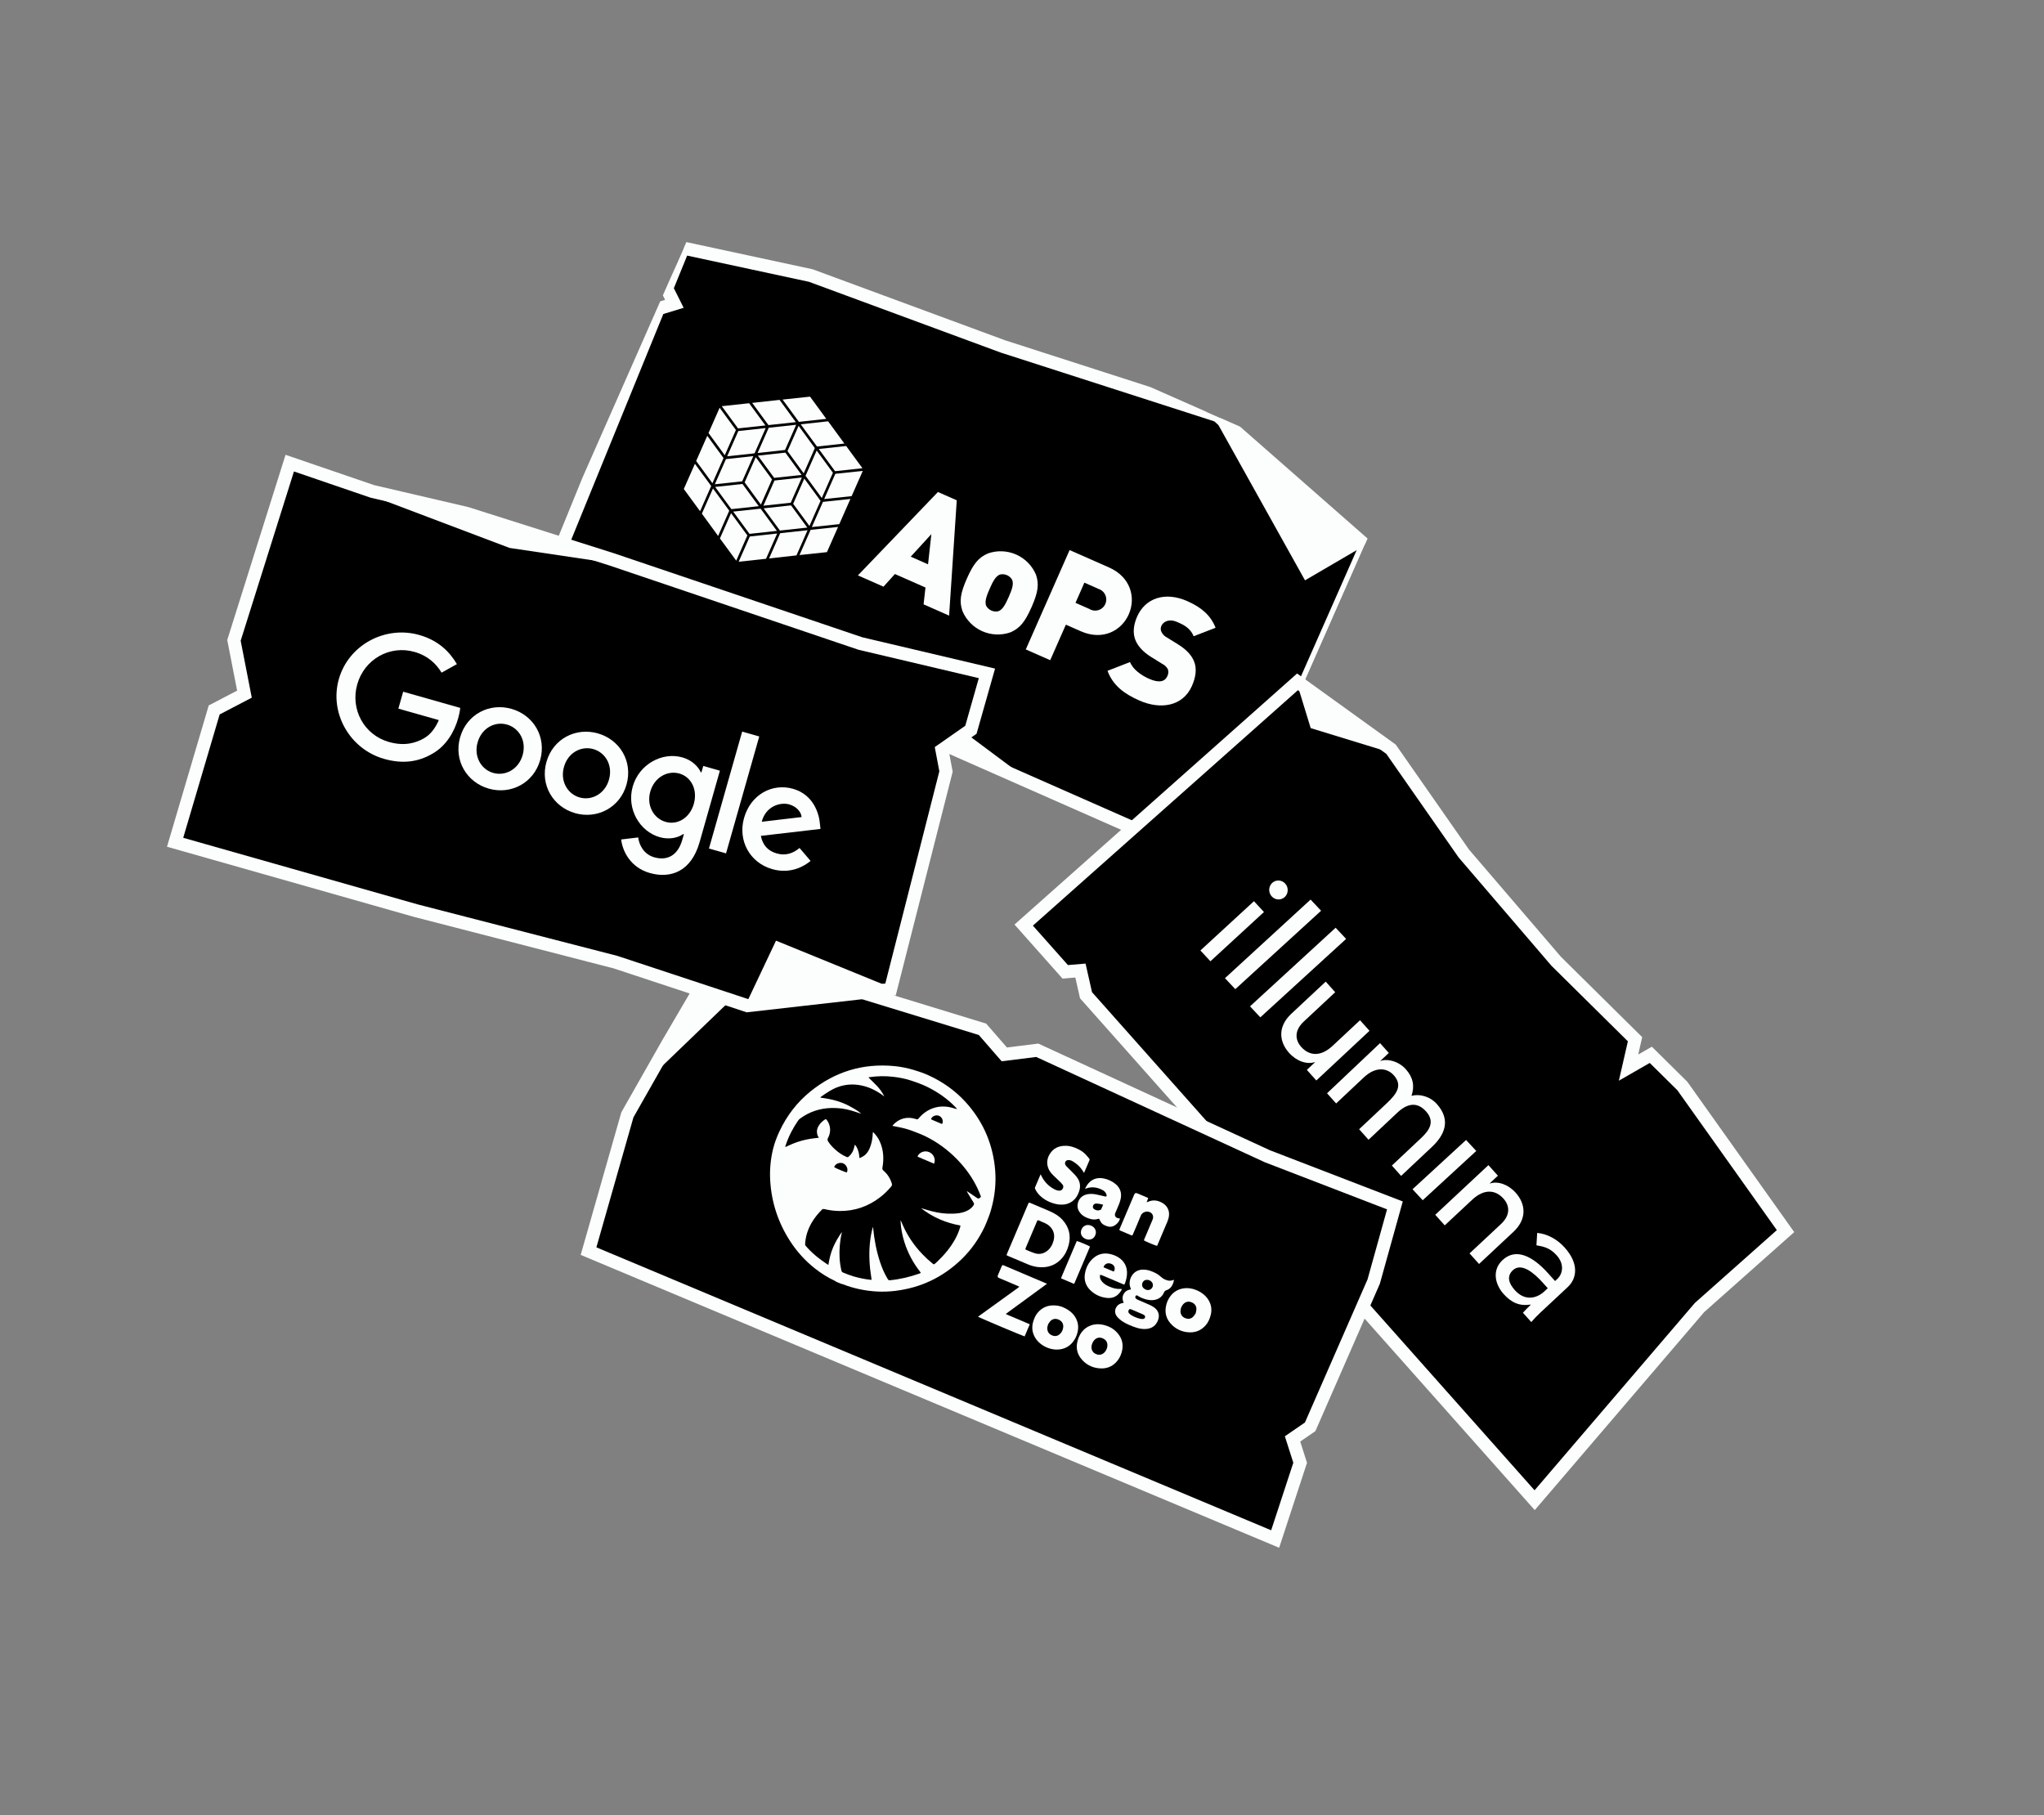
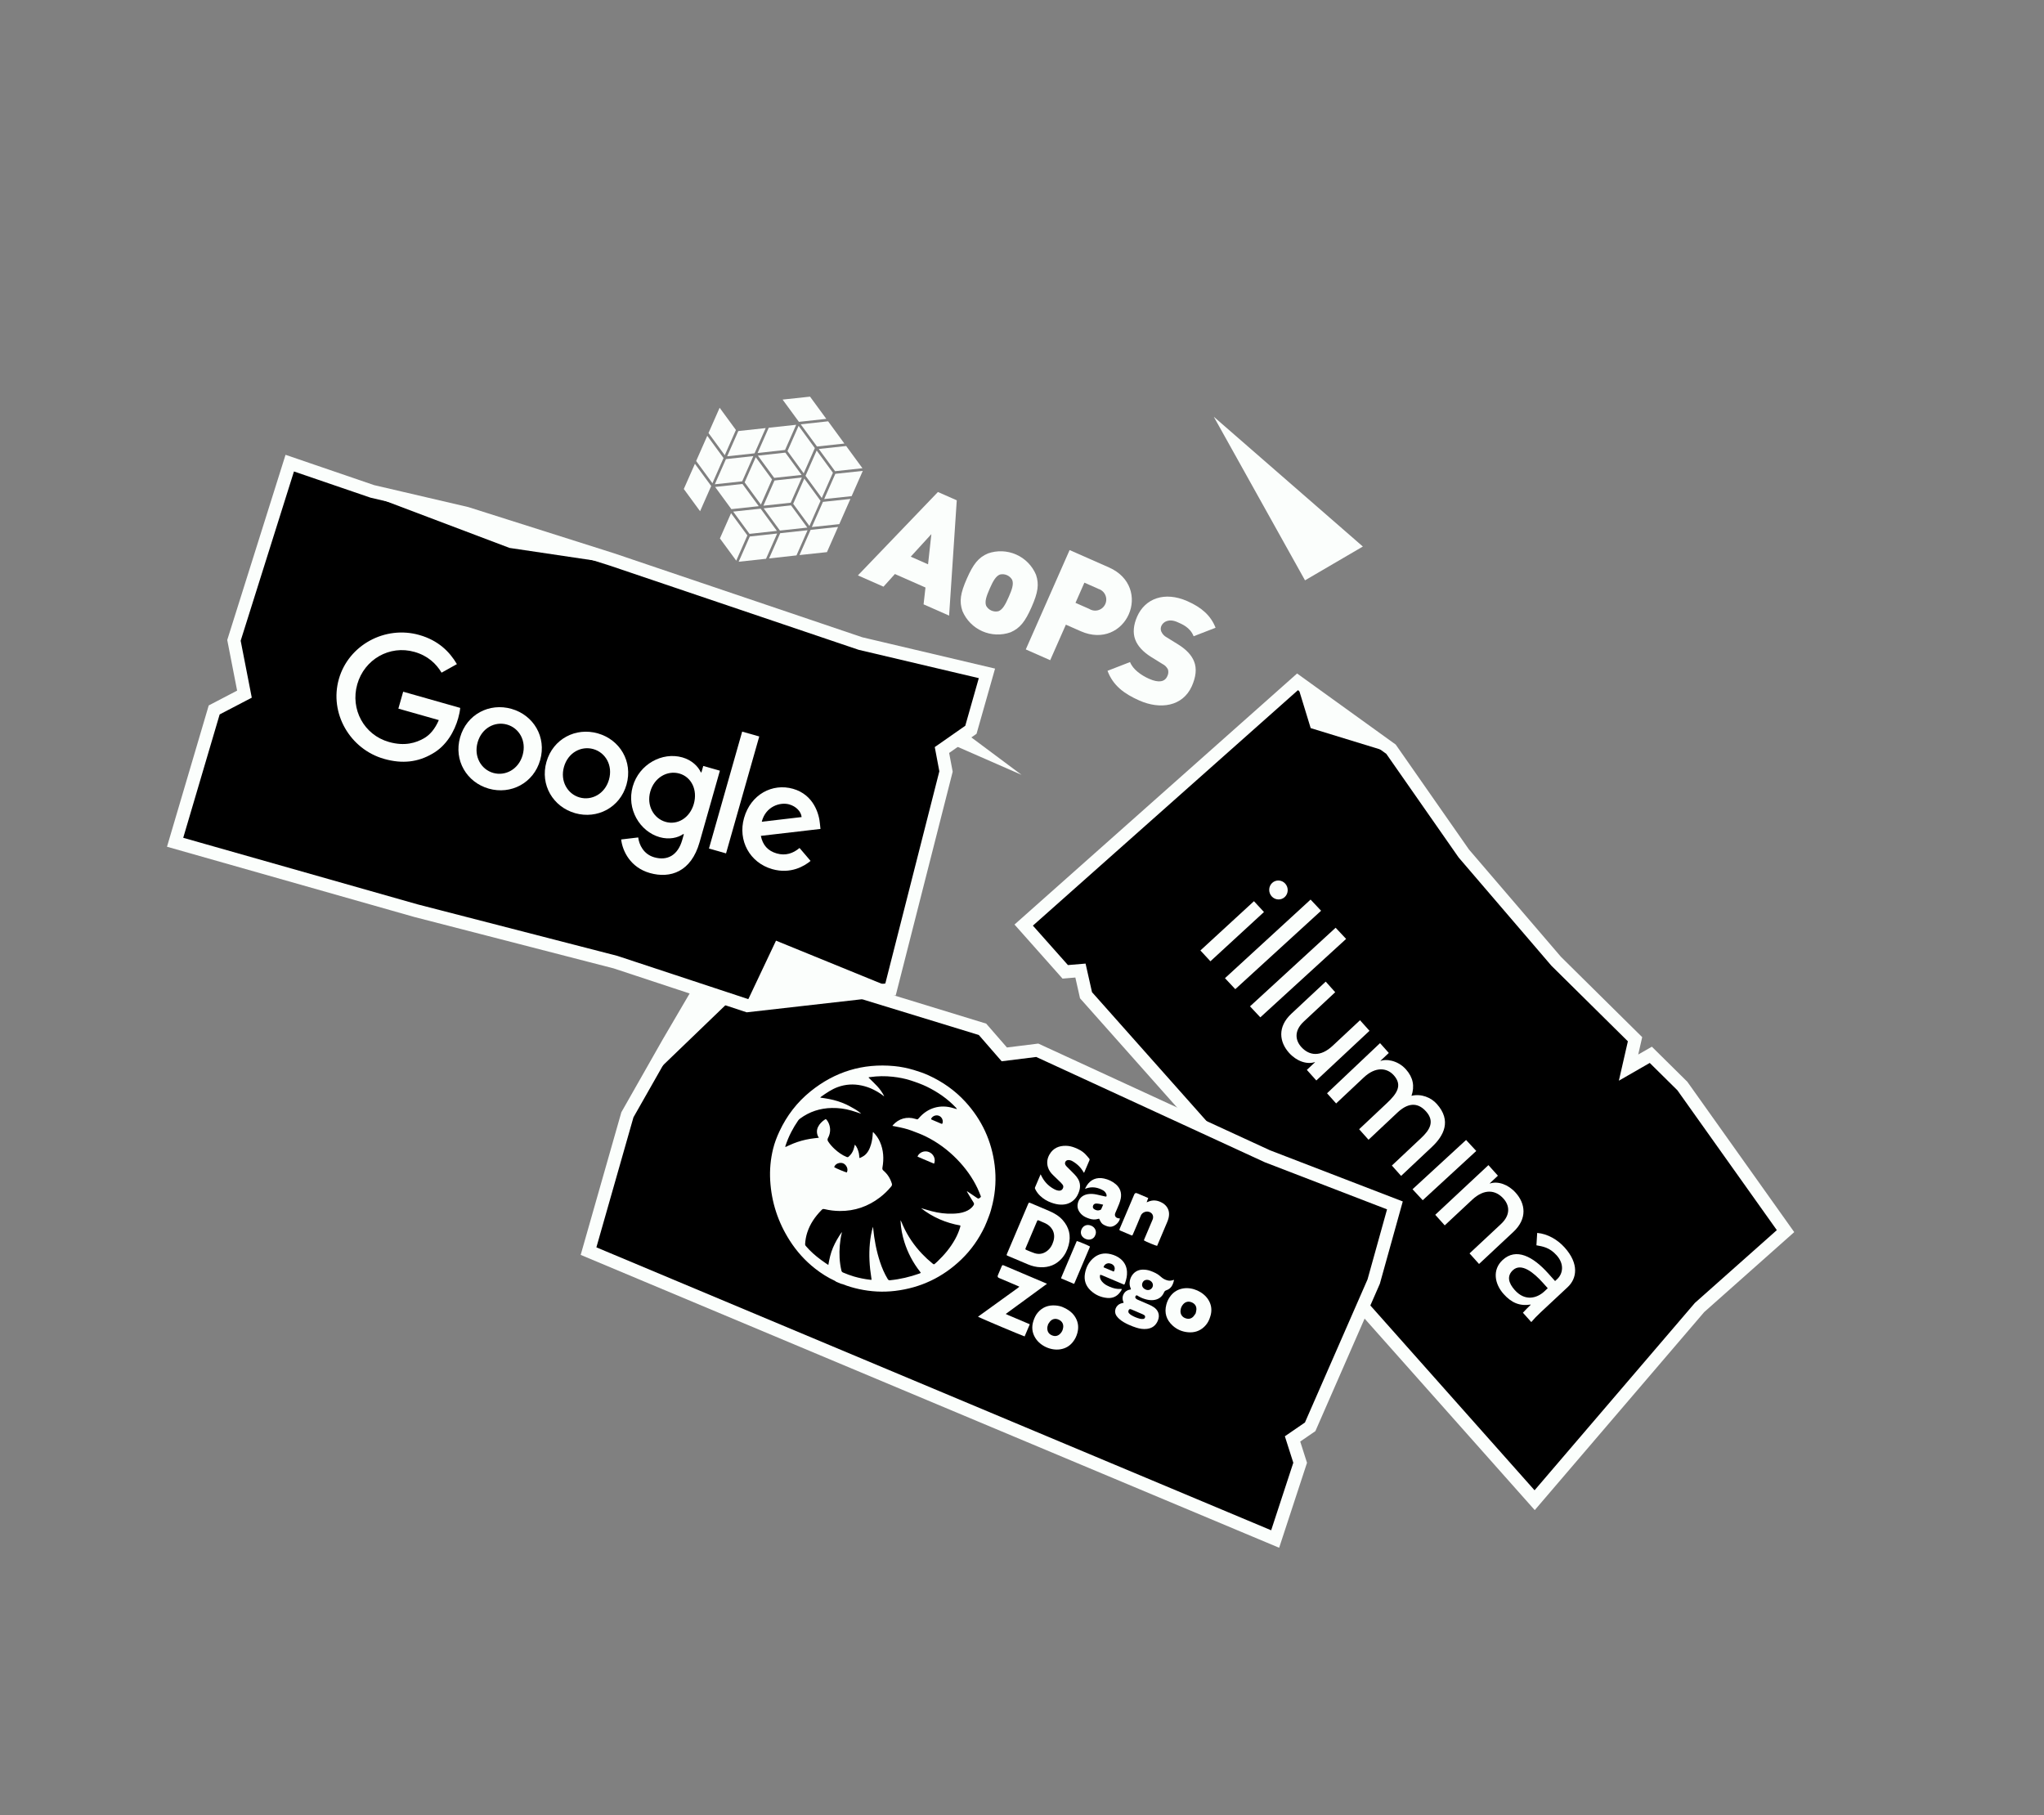
<svg xmlns="http://www.w3.org/2000/svg" width="831" height="738" viewBox="0 0 831 738" fill="none">
  <rect x="0" y="0" width="831" height="738" fill="#808080" stroke="none" />
  <g clip-path="url(#clip0_7123_8272)">
-     <path d="M277.752 100.86L329.661 112.033L407.701 140.839L494.996 168.952L555.264 221.836L497.454 352.845L224.129 232.301L250.94 166.58L264.346 133.72L267.698 125.505L274.173 123.525L271.049 117.29L277.752 100.86Z" fill="black" stroke="#FBFEFC" stroke-width="5.299" />
    <path d="M554.078 222.205L493.473 169.436L530.557 235.949L554.078 222.205Z" fill="#FBFEFC" />
    <path d="M329.324 161.264L318.172 162.459L324.805 171.51L335.94 170.296L329.324 161.264Z" fill="#FBFEFC" />
-     <path d="M316.934 162.586L305.809 163.806L312.415 172.832L323.546 171.628L316.934 162.586Z" fill="#FBFEFC" />
    <path d="M336.674 171.292L325.539 172.507L332.156 181.538L343.286 180.334L336.674 171.292Z" fill="#FBFEFC" />
    <path d="M344.012 181.335L332.881 182.54L339.498 191.571L350.629 190.367L344.012 181.335Z" fill="#FBFEFC" />
-     <path d="M304.566 163.938L293.446 165.147L300.052 174.174L311.183 172.97L304.566 163.938Z" fill="#FBFEFC" />
    <path d="M278.005 198.814L284.622 207.846L289.141 197.599L282.524 188.568L278.005 198.814Z" fill="#FBFEFC" />
-     <path d="M285.352 208.843L291.955 217.906L296.483 207.639L289.867 198.607L285.352 208.843Z" fill="#FBFEFC" />
    <path d="M283.027 187.43L289.643 196.462L294.158 186.226L287.545 177.184L283.027 187.43Z" fill="#FBFEFC" />
    <path d="M288.045 176.05L294.661 185.081L299.189 174.814L292.573 165.783L288.045 176.05Z" fill="#FBFEFC" />
    <path d="M292.685 218.907L299.323 227.948L303.851 217.681L297.213 208.641L292.685 218.907Z" fill="#FBFEFC" />
    <path d="M336.201 224.481L325.039 225.672L329.558 215.426L340.72 214.235L336.201 224.481Z" fill="#FBFEFC" />
    <path d="M323.808 225.807L312.673 227.046L317.201 216.78L328.322 215.571L323.808 225.807Z" fill="#FBFEFC" />
    <path d="M341.22 213.097L330.058 214.288L334.572 204.052L345.739 202.851L341.22 213.097Z" fill="#FBFEFC" />
    <path d="M346.239 201.718L335.077 202.908L339.605 192.641L350.767 191.451L346.239 201.718Z" fill="#FBFEFC" />
    <path d="M311.432 227.18L300.312 228.389L304.84 218.122L315.96 216.913L311.432 227.18Z" fill="#FBFEFC" />
    <path d="M304.719 217.055L315.855 215.84L309.238 206.808L298.086 208.004L304.719 217.055Z" fill="#FBFEFC" />
    <path d="M317.088 215.707L328.219 214.502L321.602 205.471L310.471 206.675L317.088 215.707Z" fill="#FBFEFC" />
    <path d="M297.346 207.002L308.477 205.798L301.861 196.766L290.74 197.975L297.346 207.002Z" fill="#FBFEFC" />
    <path d="M338.625 192.205L332.019 183.178L327.491 193.445L334.097 202.472L338.625 192.205Z" fill="#FBFEFC" />
    <path d="M331.28 182.178L324.678 173.141L320.16 183.387L326.752 192.445L331.28 182.178Z" fill="#FBFEFC" />
    <path d="M333.592 203.62L326.99 194.583L322.471 204.829L329.078 213.856L333.592 203.62Z" fill="#FBFEFC" />
    <path d="M300.168 175.249L311.299 174.044L306.771 184.311L295.64 185.516L300.168 175.249Z" fill="#FBFEFC" />
    <path d="M312.531 173.91L323.687 172.704L319.168 182.95L308.003 184.176L312.531 173.91Z" fill="#FBFEFC" />
    <path d="M295.136 186.659L306.271 185.444L301.752 195.691L290.621 196.895L295.136 186.659Z" fill="#FBFEFC" />
    <path d="M321.482 204.393L326.001 194.147L314.876 195.366L310.361 205.602L321.482 204.393Z" fill="#FBFEFC" />
    <path d="M302.734 196.123L309.35 205.155L313.865 194.919L307.252 185.877L302.734 196.123Z" fill="#FBFEFC" />
    <path d="M319.287 184.025L308.121 185.251L314.759 194.292L325.89 193.088L319.287 184.025Z" fill="#FBFEFC" />
    <path d="M375.485 245.713L376.26 238.869L363.827 233.385L359.192 238.527L348.791 233.94L381.321 200.033L388.978 203.409L385.865 250.291L375.485 245.713ZM378.65 217.158L370.267 226.328L377.304 229.432L378.65 217.158Z" fill="#FBFEFC" />
    <path d="M410.884 257.062C407.13 258.4 403.006 258.25 399.36 256.642C395.713 255.034 392.821 252.09 391.279 248.415C389.954 244.516 390.428 241.261 393.081 235.246C395.734 229.23 397.803 226.691 401.59 225.034C405.344 223.695 409.468 223.845 413.114 225.453C416.761 227.062 419.653 230.005 421.195 233.68C422.52 237.58 422.013 240.881 419.383 246.845C416.752 252.809 414.661 255.4 410.884 257.062ZM411.527 235.788C411.049 234.926 410.303 234.244 409.401 233.846C408.499 233.448 407.492 233.357 406.533 233.586C404.813 234.244 403.696 236.328 402.368 239.341C401.039 242.354 400.268 244.578 400.926 246.298C401.404 247.16 402.151 247.843 403.053 248.24C403.954 248.638 404.962 248.729 405.92 248.501C407.641 247.842 408.757 245.758 410.086 242.745C411.415 239.732 412.19 237.498 411.517 235.784L411.527 235.788Z" fill="#FBFEFC" />
    <path d="M439.403 256.646L433.336 253.971L426.965 268.417L417.039 264.039L434.855 223.642L450.859 230.7C459.805 234.646 461.835 243.121 458.905 249.766C455.974 256.411 448.36 260.596 439.403 256.646ZM446.481 239.369L440.868 236.894L437.25 245.097L442.863 247.572C443.412 247.914 444.027 248.134 444.668 248.217C445.309 248.3 445.96 248.244 446.577 248.054C447.195 247.863 447.764 247.542 448.247 247.112C448.729 246.683 449.114 246.155 449.375 245.563C449.635 244.972 449.766 244.332 449.758 243.686C449.75 243.04 449.603 242.403 449.327 241.818C449.051 241.234 448.653 240.716 448.16 240.298C447.667 239.881 447.089 239.575 446.467 239.4L446.481 239.369Z" fill="#FBFEFC" />
    <path d="M463.237 284.822C457.046 282.092 452.501 278.731 450.267 272.73L459.426 269.177C460.58 272.15 463.963 274.567 467.193 275.991C471.104 277.716 473.555 277.244 474.583 274.912C475.018 274.068 475.11 273.089 474.84 272.178C474.363 271.223 473.588 270.449 472.633 269.972L468.053 267.139C464.71 265.048 462.509 262.66 461.517 259.992C460.525 257.323 460.794 254.114 462.318 250.658C465.572 243.28 473.509 240.346 482.703 244.401C488.491 246.954 492.255 250.241 494.198 255.227L485.276 258.687C483.852 255.015 480.425 253.701 478.671 252.927C475.215 251.403 472.917 252.756 472.139 254.52C471.837 255.227 471.826 256.024 472.11 256.738C472.566 257.778 473.364 258.63 474.372 259.154L478.953 261.987C482.357 264.105 484.415 266.368 485.423 268.834C486.67 271.849 486.184 275.271 484.532 279.016C480.809 287.235 471.749 288.576 463.237 284.822Z" fill="#FBFEFC" />
    <path d="M368.419 280.05L226.791 232.474L415.311 315.025L368.419 280.05Z" fill="#FBFEFC" />
  </g>
  <path d="M527.514 277.212L565.524 304.606L595.116 347.005L632.674 390.824L658.32 416.181L664.732 422.521L662.093 434.062L671.144 428.86L683.967 441.538L725.917 500.538L690.955 531.598L623.924 609.94L551.305 528.2L483.748 452.156L449.969 414.134L441.525 404.629L439.267 394.6L433.08 395.124L416.191 376.113L527.514 277.212Z" fill="black" stroke="#FBFEFC" stroke-width="5.299" />
  <path d="M532.866 296.027L527.739 279.298L565.338 305.989L532.866 296.027Z" fill="#FBFEFC" />
  <path d="M509.801 366.405L513.875 370.8L492.103 390.827L488.029 386.432L509.801 366.405Z" fill="#FBFEFC" />
  <path d="M532.827 365.742L537.092 370.285L502.215 402.166L498.021 397.698L532.827 365.742Z" fill="#FBFEFC" />
  <path d="M543.004 377.194L547.269 381.738L512.392 413.618L508.198 409.15L543.004 377.194Z" fill="#FBFEFC" />
  <path d="M535.097 439.221L531.304 434.991L534.62 431.893L534.555 431.822C531.312 432.875 527.152 431.492 524.067 428.05C520.146 423.676 519.226 417.554 525.027 412.134L538.979 399.1L542.836 403.402L530.058 415.339C525.983 419.145 526.649 423.003 529.027 425.656C532.241 429.24 536.83 429.829 541.803 425.183L552.923 414.795L556.779 419.097L535.161 439.292L535.097 439.221Z" fill="#FBFEFC" />
  <path d="M561.061 424.109L564.625 428.102L561.254 431.272L561.317 431.344C563.007 430.542 568.04 430.793 571.603 434.787C574.531 438.067 575.191 441.643 573.849 445.527C577.801 444.566 581.786 446.196 584.141 448.834C590.25 455.68 586.966 461.784 582.15 466.313L569.627 478.088L565.872 473.881L577.845 462.623C581.147 459.518 583.47 456.023 579.778 451.887C576.087 447.751 572.004 448.706 568.151 452.329L556.385 463.392L552.566 459.114L563.851 448.503C567.91 444.686 570.296 441.262 566.668 437.198C563.932 434.131 559.312 433.492 554.427 438.086L543.211 448.631L539.52 444.495L561.061 424.109Z" fill="#FBFEFC" />
  <path d="M596.042 463.482L600.18 467.949L578.411 487.979L574.273 483.512L596.042 463.482Z" fill="#FBFEFC" />
  <path d="M605.192 473.776L608.985 478.006L605.669 481.103L605.734 481.175C608.977 480.122 613.137 481.505 616.222 484.947C620.143 489.321 621.063 495.443 615.262 500.863L601.31 513.897L597.453 509.595L610.231 497.658C614.306 493.852 613.64 489.994 611.262 487.341C608.048 483.756 603.459 483.168 598.486 487.814L587.366 498.202L583.51 493.9L605.128 473.705L605.192 473.776Z" fill="#FBFEFC" />
  <path d="M629.249 523.753L627.868 525.043C624.966 527.752 620.101 529.263 615.855 524.529C613.217 521.588 612.581 518.755 615.068 516.433C618.522 513.207 623.652 517.512 627.255 521.529L629.249 523.753ZM624.644 506.304C627.234 506.785 629.962 507.138 632.857 510.366C636.138 514.024 635.333 517.939 633.123 520.004L632.225 520.842L629.394 517.686C623.282 510.871 616.394 507.154 610.867 512.315C606.653 516.25 607.59 521.966 611.322 526.126C614.41 529.57 617.698 531.113 622.267 530.404L622.332 530.476C621.226 531.508 620.185 532.613 619.144 533.716L622.554 537.518C623.6 536.278 624.779 535.045 626.299 533.626L637.352 523.304C641.082 519.82 642.092 513.869 636.108 507.197C633.278 504.041 629.218 501.637 624.953 501.27L624.644 506.304Z" fill="#FBFEFC" />
  <path d="M522.525 359.259C521.115 357.685 518.72 357.559 517.202 358.979C515.684 360.4 515.595 362.85 517.004 364.424C518.413 365.999 520.809 366.125 522.327 364.705C523.845 363.284 523.934 360.834 522.525 359.259Z" fill="#FBFEFC" />
  <path d="M567.108 490.083L515.263 470.105L421.708 427.011L408.304 428.68L399.439 418.487L343.831 401.451L292.723 379.337L283.063 404.576L271.662 424.042L255.074 453.238L239.274 508.668L518.423 625.722L528.587 594.718L525.49 585.022L532.653 580.104L558.484 521.054L567.108 490.083Z" fill="black" stroke="#FBFEFC" stroke-width="5.299" />
  <path d="M295.711 407.929L266.775 435.79L294.399 380.114L295.711 407.929Z" fill="#FBFEFC" />
  <g clip-path="url(#clip1_7123_8272)">
    <path d="M339.919 521.102C339.741 520.977 339.577 520.821 339.383 520.732C336.529 519.414 333.897 517.74 331.426 515.807C327.315 512.592 323.875 508.763 321.072 504.372C316.311 496.917 313.639 488.777 313.13 479.947C312.879 475.594 313.268 471.294 314.314 467.06C314.919 464.605 315.824 462.256 316.893 459.97C319.866 453.61 324.038 448.155 329.497 443.742C339.422 435.721 350.769 432.239 363.521 433.437C366.259 433.693 368.941 434.251 371.579 435.038C373.613 435.645 375.619 436.332 377.547 437.217C383.206 439.814 388.223 443.319 392.439 447.916C399.186 455.275 403.177 463.916 404.394 473.815C405.04 479.065 404.744 484.272 403.544 489.424C403.137 491.171 402.67 492.9 402.016 494.572C401.474 495.961 400.976 497.372 400.337 498.717C397.968 503.71 394.849 508.187 390.862 512.031C383.319 519.304 374.333 523.59 363.912 524.839C358.982 525.431 354.085 525.165 349.23 524.105C346.978 523.614 344.773 522.974 342.63 522.123C342.371 522.02 342.088 521.979 341.816 521.908L339.918 521.103L339.919 521.102ZM335.76 454.977C336.354 455.496 336.923 456.49 337.209 457.48C337.728 459.276 337.516 461.003 336.639 462.632C336.336 463.195 336.394 463.637 336.723 464.14C337.47 465.28 338.368 466.284 339.37 467.201C340.808 468.516 342.371 469.645 344.192 470.387C344.479 470.504 344.712 470.534 344.969 470.317C345.933 469.504 346.621 468.501 347.023 467.314C347.233 466.696 347.368 466.052 347.551 465.366C348 465.892 348.357 466.431 348.595 467.028C348.833 467.625 349.046 468.241 349.18 468.868C349.311 469.487 349.328 470.13 349.398 470.793C349.533 470.778 349.642 470.793 349.722 470.751C350.255 470.471 350.824 470.234 351.302 469.878C352.833 468.74 353.582 467.087 354.107 465.329C354.551 463.839 354.762 462.301 354.836 460.746C354.843 460.599 354.88 460.454 354.91 460.26C355.045 460.366 355.133 460.419 355.201 460.491C356.241 461.581 357.103 462.794 357.716 464.174C359.228 467.577 359.405 471.115 358.76 474.724C358.663 475.266 358.769 475.6 359.197 475.962C360.842 477.356 361.935 479.119 362.573 481.177C362.721 481.654 362.642 482.001 362.329 482.383C360.968 484.043 359.441 485.529 357.738 486.833C352.926 490.516 347.499 492.402 341.417 492.354C339.332 492.338 337.271 492.092 335.243 491.603C334.768 491.488 334.371 491.504 334.06 491.922C334.013 491.986 333.944 492.033 333.888 492.091C331.348 494.688 329.33 497.61 328.198 501.099C327.709 502.604 327.429 504.14 327.329 505.715C327.306 506.082 327.404 506.376 327.662 506.645C328.109 507.111 328.519 507.612 328.966 508.077C330.975 510.168 333.264 511.918 335.648 513.552C335.974 513.776 336.305 513.991 336.765 514.297C337.189 511.82 337.704 509.491 338.647 507.282C339.596 505.059 340.803 502.987 342.21 500.981C342.241 501.074 342.27 501.114 342.262 501.145C341.828 502.847 341.578 504.58 341.427 506.327C341.127 509.764 341.288 513.174 342.073 516.546C342.168 516.956 342.352 517.206 342.754 517.374C344.19 517.974 345.633 518.541 347.131 518.975C349.288 519.6 351.475 520.051 353.704 520.303C353.894 520.324 354.086 520.324 354.352 520.337C354.307 519.998 354.279 519.743 354.238 519.49C353.488 514.832 353.203 510.156 353.657 505.45C353.875 503.191 354.26 500.963 354.9 498.777C354.948 498.934 354.962 499.091 354.977 499.247C355.438 503.939 356.288 508.554 357.766 513.042C358.57 515.484 359.581 517.835 360.918 520.04C361.147 520.418 361.402 520.551 361.849 520.508C365.954 520.114 369.929 519.16 373.807 517.784C373.988 517.72 374.156 517.62 374.315 517.544C374.294 517.438 374.297 517.393 374.277 517.361C374.201 517.243 374.122 517.125 374.035 517.015C371.205 513.398 369.087 509.405 367.699 505.031C366.822 502.269 366.266 499.445 366.131 496.545C366.125 496.408 366.148 496.269 366.158 496.13C366.547 496.877 366.827 497.633 367.157 498.367C369.071 502.624 371.679 506.417 374.889 509.803C376.21 511.196 377.625 512.488 379.117 513.695C379.685 514.154 379.689 514.154 380.265 513.652C380.554 513.4 380.841 513.147 381.118 512.882C383.933 510.199 386.408 507.251 388.3 503.832C389.201 502.201 389.923 500.503 390.419 498.709C390.459 498.567 390.432 498.406 390.436 498.258C384.524 497.185 379.202 494.928 374.449 491.196C375.981 491.637 377.418 492.085 378.874 492.464C381.661 493.189 384.497 493.546 387.382 493.447C389.103 493.389 390.808 493.219 392.433 492.588C393.778 492.066 394.945 491.314 395.762 490.087C396.035 489.678 396.088 489.343 395.79 488.883C394.976 487.631 394.226 486.338 393.455 485.058C393.324 484.84 393.214 484.609 393.063 484.324C393.199 484.372 393.262 484.38 393.309 484.411C394.579 485.268 395.849 486.127 397.116 486.988C397.749 487.418 397.838 487.418 398.436 486.943C398.831 486.629 398.859 486.601 398.67 486.131C398.255 485.101 397.854 484.063 397.377 483.063C395.296 478.705 392.496 474.847 389.135 471.387C385.405 467.547 381.152 464.401 376.351 462.036C374.526 461.137 372.598 460.44 370.693 459.713C368.672 458.941 366.561 458.478 364.441 458.066C363.913 457.964 363.386 457.858 362.818 457.745C362.93 457.588 362.991 457.483 363.069 457.395C365.348 454.849 368.636 453.797 372.212 454.923C373.063 455.191 373.05 455.209 373.622 454.541C377.075 450.511 382.175 448.83 387.642 450.547C388.071 450.682 388.505 450.798 388.937 450.923C388.961 450.888 388.986 450.852 389.011 450.816C388.909 450.681 388.82 450.535 388.706 450.412C385.292 446.748 381.232 443.972 376.752 441.784C375.793 441.315 374.8 440.908 373.802 440.525C372.654 440.084 371.491 439.681 370.321 439.3C367.934 438.522 365.479 438.055 362.988 437.779C359.902 437.438 356.822 437.478 353.749 437.914C353.528 437.945 353.259 437.891 353.117 438.104C354.306 439.285 355.51 440.414 356.635 441.617C357.772 442.834 358.723 444.199 359.48 445.694C359.38 445.683 359.312 445.646 359.253 445.598C357.949 444.568 356.529 443.72 355.048 442.98C353.542 442.228 351.954 441.695 350.309 441.341C347.011 440.631 343.769 440.819 340.593 441.976C338.077 442.892 335.913 444.412 333.753 445.938C333.664 446.001 333.604 446.106 333.477 446.254C334.737 446.451 335.931 446.594 337.105 446.833C338.289 447.074 339.471 447.354 340.621 447.721C341.792 448.095 342.948 448.542 344.064 449.057C345.161 449.564 346.203 450.189 347.262 450.775C348.36 451.381 349.821 452.445 350.099 452.794C348.814 452.378 347.481 451.909 346.126 451.517C343.531 450.768 340.876 450.424 338.175 450.474C333.429 450.563 329.119 451.959 325.291 454.772C324.988 454.994 324.701 455.269 324.488 455.575C323.443 457.081 322.509 458.653 321.665 460.284C320.727 462.099 319.961 463.979 319.319 465.914C319.28 466.033 319.301 466.172 319.29 466.367C320.418 465.858 321.462 465.338 322.544 464.912C323.631 464.485 324.743 464.103 325.868 463.789C326.994 463.476 328.144 463.231 329.296 463.033C330.438 462.836 331.595 462.736 332.923 462.571C332.755 462.293 332.619 462.113 332.531 461.913C331.978 460.656 331.995 459.382 332.59 458.165C333.214 456.889 334.214 455.921 335.4 455.147C335.514 455.073 335.648 455.031 335.761 454.978L335.76 454.977ZM344.303 476.692C344.701 475.761 344.597 474.864 344.028 474.035C343.333 473.022 342.339 472.626 341.14 472.859C340.181 473.046 339.477 473.586 339.12 474.515C339.572 474.896 343.74 476.647 344.302 476.692L344.303 476.692ZM380.743 456.044L380.742 456.046C381.354 456.306 381.962 456.573 382.577 456.823C383.041 457.011 383.119 456.962 383.229 456.469C383.483 455.331 382.843 454.102 381.762 453.655C380.667 453.203 379.289 453.638 378.68 454.63C378.486 454.945 378.512 455.084 378.856 455.238C379.479 455.52 380.113 455.777 380.743 456.044Z" fill="#FBFEFC" />
    <path d="M413.718 499.581C415.12 496.277 416.522 492.974 417.925 489.67C418.27 488.857 418.308 488.843 419.131 489.192C421.643 490.256 424.16 491.308 426.662 492.393C428.696 493.275 430.581 494.391 432.069 496.08C434.687 499.054 435.483 502.456 434.456 506.27C433.899 508.341 432.971 510.232 431.504 511.816C429.241 514.26 426.4 515.329 423.091 515.231C421.315 515.179 419.613 514.763 417.981 514.086C415.257 512.956 412.548 511.787 409.832 510.634C409.721 510.587 409.61 510.537 409.498 510.49C409.264 510.391 409.22 510.218 409.306 509.997C409.379 509.809 409.455 509.622 409.534 509.437C410.928 506.152 412.323 502.866 413.717 499.581L413.718 499.581ZM419.301 501.958L419.302 501.958C418.538 503.757 417.772 505.554 417.014 507.355C416.784 507.9 416.818 507.998 417.366 508.225C418.427 508.666 419.479 509.14 420.569 509.496C422.351 510.078 424.051 509.809 425.567 508.706C426.989 507.672 427.814 506.231 428.296 504.552C429.299 501.051 427.411 498.475 424.915 497.32C424.11 496.947 423.286 496.612 422.469 496.267C421.864 496.01 421.836 496.026 421.569 496.619C421.527 496.71 421.489 496.804 421.45 496.896C420.733 498.583 420.017 500.271 419.301 501.958Z" fill="#FBFEFC" />
    <path d="M477.319 520.338C476.91 522.322 476.17 523.93 474.173 524.588C473.686 524.748 473.426 525.032 473.222 525.494C472.402 527.351 470.935 528.354 468.927 528.577C467.745 528.708 466.603 528.503 465.469 528.163C464.376 527.836 463.358 527.364 462.407 526.742C462.152 526.575 461.955 526.633 461.769 526.839C461.496 527.14 461.457 527.572 461.746 527.885C461.944 528.1 462.205 528.285 462.473 528.402C464.064 529.1 465.674 529.757 467.26 530.465C467.902 530.752 468.531 531.09 469.112 531.484C470.719 532.574 471.78 534.515 470.703 537.008C469.872 538.933 468.413 540.022 466.335 540.282C464.845 540.469 463.39 540.239 461.979 539.788C460.924 539.451 459.878 539.06 458.873 538.597C457.481 537.956 456.115 537.246 454.978 536.188C454.64 535.873 454.322 535.529 454.044 535.161C452.586 533.227 453.559 530.543 455.958 529.884C456.225 529.811 456.495 529.75 456.837 529.665C456.312 528.462 456.195 527.303 456.82 526.141C457.447 524.973 458.467 524.421 459.804 524.228C459.728 523.984 459.688 523.795 459.613 523.621C458.397 520.795 460.288 516.325 464.461 516.202C465.525 516.171 466.565 516.313 467.559 516.651C469.151 517.194 470.663 517.901 471.924 519.066C472.734 519.815 473.674 520.353 474.764 520.606C475.392 520.752 476.005 520.707 476.618 520.539C476.824 520.482 477.029 520.422 477.319 520.338ZM462.285 533.369L462.288 533.362C461.49 533.023 460.69 532.685 459.893 532.345C459.337 532.108 458.969 532.271 458.803 532.852C458.691 533.241 458.728 533.629 459.009 533.932C459.254 534.194 459.528 534.443 459.829 534.634C460.963 535.351 462.202 535.838 463.495 536.171C463.913 536.278 464.374 536.286 464.807 536.245C465.188 536.208 465.46 535.935 465.543 535.539C465.622 535.159 465.456 534.867 465.149 534.659C464.967 534.536 464.769 534.43 464.568 534.343C463.809 534.013 463.046 533.693 462.285 533.369ZM465.804 524.3C465.856 524.319 465.967 524.369 466.083 524.403C467.07 524.688 468.014 524.293 468.5 523.395C468.92 522.62 468.735 521.642 468.05 521.022C467.549 520.57 466.959 520.333 466.285 520.34C465.489 520.348 464.888 520.701 464.539 521.425C463.984 522.581 464.48 523.743 465.804 524.3Z" fill="#FBFEFC" />
    <path d="M423.062 477.439C423.217 477.738 423.311 477.91 423.397 478.086C424.46 480.266 426.029 481.993 428.122 483.217C428.83 483.63 429.582 484.009 430.428 484.088C431.24 484.164 431.78 483.862 432.112 483.185C432.374 482.65 432.361 482.129 432.008 481.644C431.807 481.369 431.582 481.106 431.339 480.867C430.287 479.837 429.227 478.815 428.165 477.796C427.203 476.873 426.424 475.829 426.039 474.538C425.49 472.697 425.753 470.946 426.719 469.306C428.2 466.791 430.507 465.808 433.332 465.849C434.635 465.867 435.881 466.166 437.093 466.66C438.543 467.252 439.928 467.951 441.06 469.046C441.695 469.659 442.235 470.369 442.812 471.041C442.999 471.258 443.025 471.49 442.905 471.767C442.202 473.396 441.513 475.031 440.817 476.662C440.796 476.711 440.747 476.748 440.681 476.825C440.592 476.689 440.514 476.58 440.446 476.464C439.345 474.568 437.815 473.112 435.908 472.045C435.406 471.765 434.857 471.634 434.28 471.652C433.195 471.685 432.701 472.828 433.157 473.614C433.306 473.872 433.497 474.115 433.708 474.327C434.759 475.387 435.844 476.414 436.872 477.495C437.382 478.032 437.863 478.621 438.242 479.254C439.251 480.936 439.321 482.725 438.659 484.547C438.286 485.574 437.811 486.546 437.073 487.375C435.517 489.126 433.535 489.838 431.234 489.769C429.932 489.731 428.691 489.416 427.463 488.98C425.723 488.363 424.185 487.436 422.856 486.167C422.048 485.396 421.384 484.507 420.896 483.497C420.781 483.26 420.681 483.032 420.803 482.75C421.544 481.029 422.272 479.303 423.064 477.438L423.062 477.439Z" fill="#FBFEFC" />
    <path d="M418.664 538.409L416.567 543.347C416.087 543.288 398.531 535.887 397.607 535.354C397.834 535.185 398.033 535.03 398.237 534.883C403.403 531.154 408.572 527.427 413.737 523.697C413.944 523.548 414.135 523.38 414.431 523.143C414.125 522.996 413.921 522.888 413.71 522.798C411.182 521.722 408.652 520.65 406.123 519.576C405.62 519.362 405.477 518.995 405.696 518.476C406.175 517.344 406.655 516.212 407.137 515.08C407.489 514.254 407.525 514.238 408.335 514.581C410.846 515.645 413.356 516.712 415.867 517.778C418.899 519.065 421.93 520.352 424.961 521.639L425.675 521.942C422.803 524.042 420.042 526.057 417.284 528.077C414.527 530.095 411.76 532.101 408.891 534.219C409.631 534.606 410.269 534.837 410.888 535.106C411.536 535.389 412.189 535.661 412.84 535.937L416.69 537.571C417.32 537.839 417.95 538.106 418.663 538.409L418.664 538.409Z" fill="#FBFEFC" />
    <path d="M432.043 531.434C434.517 532.5 436.21 533.818 437.318 535.797C438.418 537.763 438.588 539.835 437.998 541.996C437.637 543.318 437.045 544.513 436.202 545.588C434.899 547.248 433.197 548.245 431.116 548.584C427.31 549.207 422.962 547.259 420.926 543.986C419.551 541.776 419.345 539.413 420.168 536.961C420.561 535.791 421.072 534.674 421.873 533.717C423.783 531.437 426.258 530.53 429.19 530.772C430.324 530.866 431.415 531.144 432.042 531.433L432.043 531.434ZM426.13 538.381C425.892 539.008 425.749 539.631 425.793 540.288C425.875 541.528 426.481 542.393 427.636 542.892C428.812 543.401 429.89 543.269 430.845 542.431C431.697 541.684 432.153 540.718 432.257 539.585C432.357 538.497 431.985 537.21 430.38 536.512C428.964 535.896 427.739 536.305 426.916 537.252C426.617 537.596 426.391 538.003 426.131 538.381L426.13 538.381Z" fill="#FBFEFC" />
    <path d="M491.686 536.307C491.21 537.511 490.511 538.559 489.578 539.447C487.741 541.197 485.521 541.876 483.026 541.66C480.644 541.455 478.521 540.57 476.75 538.956C474.199 536.632 473.292 533.786 474.176 530.418C474.527 529.075 475.125 527.856 475.991 526.771C477.324 525.102 479.063 524.134 481.168 523.819C484.885 523.263 489.198 525.215 491.22 528.385C492.442 530.302 492.773 532.383 492.241 534.588C492.1 535.172 491.873 535.735 491.686 536.307L491.686 536.307ZM486.103 533.976C486.209 533.462 486.365 532.977 486.4 532.483C486.503 531.047 485.774 530.053 484.548 529.519C483.22 528.941 481.992 529.231 481.069 530.233C480.377 530.983 480.009 531.886 479.94 532.905C479.852 534.214 480.503 535.32 481.653 535.834C483.015 536.443 484.241 536.258 485.193 535.24C485.544 534.864 485.802 534.401 486.103 533.976Z" fill="#FBFEFC" />
-     <path d="M438.577 543.717C439.528 541.456 441.07 539.784 443.401 538.915C445.075 538.291 446.801 538.241 448.526 538.637C450.696 539.135 452.628 540.114 454.147 541.774C456.283 544.106 456.893 546.802 456.018 549.849C455.563 551.436 454.783 552.825 453.633 553.988C451.986 555.654 449.942 556.428 447.616 556.362C444.688 556.278 442.133 555.213 440.113 553.076C437.804 550.631 437.207 547.764 438.267 544.57C438.362 544.283 438.474 544.002 438.577 543.718L438.577 543.717ZM445.616 550.519C447.021 551.19 448.432 550.609 449.203 549.654C449.722 549.012 450.073 548.301 450.183 547.484C450.397 545.888 449.753 544.74 448.314 544.127C446.742 543.459 445.458 544.06 444.66 545.12C444.277 545.629 444.018 546.195 443.864 546.798C443.431 548.487 444.17 549.982 445.616 550.519Z" fill="#FBFEFC" />
    <path d="M455.324 495.407C455.063 496.913 453.367 498.516 451.844 498.735C450.72 498.896 449.74 498.484 448.781 497.987C447.957 497.559 447.594 497.08 446.858 495.495C446.751 495.512 446.63 495.514 446.52 495.551C445.26 495.978 444.011 495.858 442.781 495.439C441.669 495.059 440.593 494.605 439.727 493.763C438.493 492.562 437.828 491.136 438.155 489.406C438.57 487.21 440.16 485.872 442.192 485.522C443.423 485.31 444.646 485.401 445.857 485.664C447 485.911 448.137 486.185 449.277 486.442C449.431 486.477 449.592 486.482 449.771 486.503C450.015 486.057 449.86 485.659 449.683 485.28C449.402 484.675 448.93 484.215 448.359 483.904C446.533 482.907 444.597 482.461 442.523 482.911C442.076 483.008 441.642 483.17 441.099 483.332C441.355 482.865 441.552 482.457 441.79 482.075C443.363 479.552 445.874 478.513 448.815 479.144C450.605 479.528 452.222 480.272 453.615 481.46C455.414 482.995 456.074 484.964 455.653 487.268C455.513 488.034 455.253 488.786 454.971 489.515C454.536 490.643 454.036 491.746 453.564 492.859C453.501 493.007 453.432 493.154 453.381 493.307C453.07 494.222 453.498 495.024 454.441 495.267C454.729 495.341 455.029 495.362 455.324 495.407ZM448.493 489.791C447.464 489.544 446.55 489.321 445.598 489.321C445.479 489.322 445.361 489.361 445.244 489.391C444.711 489.529 444.446 489.92 444.338 490.418C444.233 490.897 444.422 491.313 444.806 491.586C445.576 492.13 446.424 492.289 447.323 491.933C447.465 491.877 447.633 491.773 447.693 491.646C447.965 491.069 448.202 490.475 448.493 489.791Z" fill="#FBFEFC" />
    <path d="M466.822 487.075C466.597 487.682 466.411 488.181 466.174 488.818C466.468 488.711 466.611 488.668 466.746 488.608C468.684 487.744 470.552 487.964 472.375 488.967C473.109 489.371 473.758 489.875 474.264 490.546C475.328 491.957 475.488 493.54 475.09 495.203C474.955 495.767 474.756 496.322 474.531 496.858C473.266 499.869 471.984 502.873 470.708 505.88L470.437 506.517C469.922 506.507 465.678 504.75 465.053 504.297C465.127 504.094 465.197 503.869 465.288 503.653C466.35 501.147 467.416 498.642 468.476 496.136C468.586 495.877 468.703 495.613 468.756 495.34C469.029 493.925 468.137 492.779 466.641 492.603C465.563 492.475 464.236 493.133 463.806 494.224C462.836 496.68 461.761 499.094 460.729 501.525C460.666 501.674 460.608 501.825 460.536 501.969C460.356 502.327 460.287 502.373 459.926 502.222C458.416 501.591 456.912 500.944 455.405 500.307C455.13 500.19 455.046 500.004 455.161 499.728C455.223 499.578 455.281 499.428 455.345 499.28C457.275 494.733 459.205 490.186 461.135 485.639C461.37 485.086 461.76 484.925 462.306 485.157C463.589 485.701 464.872 486.246 466.155 486.791C466.355 486.875 466.554 486.96 466.823 487.074L466.822 487.075Z" fill="#FBFEFC" />
    <path d="M457.018 522.298C456.77 522.193 456.531 522.091 456.292 521.99C453.576 520.837 450.861 519.682 448.143 518.534C447.891 518.427 447.624 518.358 447.349 518.267C447.144 518.623 447.152 518.94 447.189 519.259C447.268 519.945 447.59 520.519 448.026 521.04C448.592 521.715 449.284 522.248 450.056 522.644C451.463 523.367 452.93 523.941 454.533 524.045C455.032 524.077 455.535 524.052 456.077 524.053C456.015 524.571 455.672 524.95 455.39 525.341C454.1 527.133 452.309 527.909 450.136 527.71C447.542 527.471 445.259 526.448 443.368 524.653C441.394 522.778 440.629 520.447 441.1 517.773C441.516 515.414 442.521 513.322 444.311 511.684C446.393 509.78 448.843 509.237 451.57 509.904C453.036 510.262 454.393 510.867 455.569 511.835C457.206 513.184 458.051 514.931 458.184 517.03C458.286 518.648 457.923 520.191 457.391 521.702C457.344 521.835 457.282 521.963 457.217 522.088C457.191 522.138 457.138 522.175 457.019 522.298L457.018 522.298ZM448.641 515.238C450.019 515.832 451.412 516.427 452.797 516.999C453.306 516.28 453.335 515.408 452.916 514.74C452.43 513.962 451.294 513.479 450.338 513.642C449.514 513.783 448.837 514.392 448.642 515.238L448.641 515.238Z" fill="#FBFEFC" />
    <path d="M436.627 521.975L431.457 519.78C431.434 519.722 431.425 519.704 431.419 519.685C431.414 519.667 431.404 519.644 431.41 519.627C431.466 519.456 431.513 519.282 431.584 519.116C433.625 514.31 435.669 509.504 437.715 504.699C437.737 504.648 437.794 504.612 437.83 504.573C438.292 504.635 442.472 506.377 443.06 506.749C443.071 506.772 443.081 506.79 443.087 506.809C443.093 506.828 443.102 506.85 443.097 506.867C443.041 507.038 442.993 507.213 442.923 507.379C440.881 512.185 438.837 516.991 436.791 521.795C436.77 521.846 436.713 521.883 436.627 521.975L436.627 521.975Z" fill="#FBFEFC" />
    <path d="M445.258 502.255C444.818 503.554 443.16 504.51 441.316 503.697C439.673 502.973 439.01 501.405 439.703 499.825C440.399 498.239 441.994 497.642 443.634 498.329C445.394 499.067 445.948 500.883 445.258 502.255Z" fill="#FBFEFC" />
    <path d="M379.745 473.12L373.016 470.264C373.137 470.013 373.209 469.762 373.357 469.569C374.387 468.219 376.253 467.708 377.86 468.464C379.396 469.187 380.276 470.816 379.958 472.49C379.922 472.681 379.834 472.862 379.745 473.121L379.745 473.12Z" fill="#FBFEFC" />
  </g>
  <path d="M117.799 188.298L151.368 199.787L189.67 208.714L248.795 227.462L349.808 261.64L401.243 273.772L394.728 296.709L382.956 304.933L384.607 313.665L362.051 402.281L303.85 408.884L250.216 391.17L169.039 370.234L71.192 342.44L87.081 288.642L99.382 282.221L95.117 260.352L117.799 188.298Z" fill="black" stroke="#FBFEFC" stroke-width="5.299" />
  <g clip-path="url(#clip2_7123_8272)">
    <path d="M219.602 309.042C216.949 318.381 207.688 323.188 198.721 320.641C189.755 318.094 184.404 309.136 187.057 299.797C189.728 290.392 198.971 285.651 207.937 288.198C216.903 290.745 222.273 299.637 219.602 309.042ZM212.478 307.018C214.136 301.182 211.036 295.986 206.121 294.59C201.207 293.194 195.838 295.984 194.18 301.82C192.539 307.598 195.622 312.853 200.537 314.249C205.452 315.645 210.839 312.789 212.478 307.018Z" fill="#FBFEFC" />
    <path d="M254.707 319.013C252.054 328.352 242.793 333.159 233.826 330.612C224.86 328.065 219.509 319.107 222.162 309.768C224.831 300.37 234.076 295.622 243.042 298.169C252.008 300.716 257.378 309.608 254.707 319.013ZM247.583 316.989C249.241 311.153 246.141 305.957 241.226 304.561C236.312 303.165 230.943 305.955 229.285 311.792C227.644 317.569 230.727 322.824 235.642 324.22C240.557 325.616 245.944 322.76 247.583 316.989Z" fill="#FBFEFC" />
    <path d="M292.679 313.33L284.407 342.452C281.004 354.432 272.549 357.318 264.197 354.945C256.335 352.712 253.097 346.109 252.534 341.302L259.469 340.482C259.824 343.436 261.645 347.32 266.003 348.558C271.349 350.077 275.599 347.72 277.363 341.511L278.026 339.178L277.777 339.107C275.624 340.621 272.064 341.467 268.188 340.366C260.077 338.063 254.654 328.887 257.236 319.796C259.837 310.64 269.291 305.627 277.402 307.931C281.271 309.03 283.854 311.621 284.913 313.985L285.162 314.056L285.912 311.416L292.677 313.337L292.679 313.33ZM282.073 326.851C283.695 321.14 281.071 315.881 276.222 314.504C271.308 313.108 266.004 316.114 264.381 321.826C262.775 327.479 265.723 332.766 270.638 334.163C275.487 335.54 280.467 332.505 282.073 326.851Z" fill="#FBFEFC" />
    <path d="M308.681 299.426L295.177 346.964L288.23 344.99L301.733 297.453L308.681 299.426Z" fill="#FBFEFC" />
    <path d="M325.06 344.767L329.542 350.023C327.008 352.157 321.415 355.484 313.985 353.373C304.77 350.756 299.911 341.678 302.496 332.58C305.236 322.933 314.044 318.33 322.403 320.704C330.821 323.096 333.036 330.964 333.353 334.967L333.568 337.02L309.332 339.841C310.068 343.567 312.178 345.96 315.798 346.989C319.426 348.019 322.449 346.949 325.06 344.767ZM309.7 334.096L325.905 332.195C325.683 329.943 323.685 327.85 320.862 327.048C317.242 326.02 311.295 327.784 309.7 334.096Z" fill="#FBFEFC" />
    <path d="M161.957 288.107L163.912 281.225L187.103 287.813C186.989 289.077 186.703 290.529 186.266 292.065C184.8 297.228 181.574 303.212 175.733 306.468C170 309.819 163.649 310.67 156.16 308.543C142.279 304.6 133.818 289.978 137.761 276.097C141.704 262.216 156.588 254.225 170.469 258.168C178.148 260.349 182.763 264.916 185.757 270.011L179.522 273.488C177.36 269.886 173.977 266.602 168.507 265.048C158.371 262.168 148.122 268.086 145.243 278.222C142.363 288.358 147.971 298.78 158.107 301.659C164.682 303.527 169.176 301.95 172.257 300.233C174.755 298.84 176.824 296.424 178.407 292.772L161.957 288.107Z" fill="#FBFEFC" />
  </g>
  <path d="M303.085 408.667L362.14 401.48L315.492 382.445L303.085 408.667Z" fill="#FBFEFC" />
  <path d="M207.16 222.773L142.248 198.219L189.562 210.338L252.348 229.495L207.16 222.773Z" fill="#FBFEFC" />
  <defs>
    <clipPath id="clip0_7123_8272">
      <rect width="302.039" height="171.685" fill="white" transform="translate(287.998 78.127) rotate(23.799)" />
    </clipPath>
    <clipPath id="clip1_7123_8272">
      <rect width="190.761" height="91.933" fill="white" transform="translate(334.314 418.849) rotate(23.002)" />
    </clipPath>
    <clipPath id="clip2_7123_8272">
      <rect width="206.796" height="69.946" fill="white" transform="translate(144.752 250.49) rotate(15.858)" />
&gt;&gt;&gt;&gt;&gt;&gt;&gt; develop
</clipPath>
  </defs>
</svg>